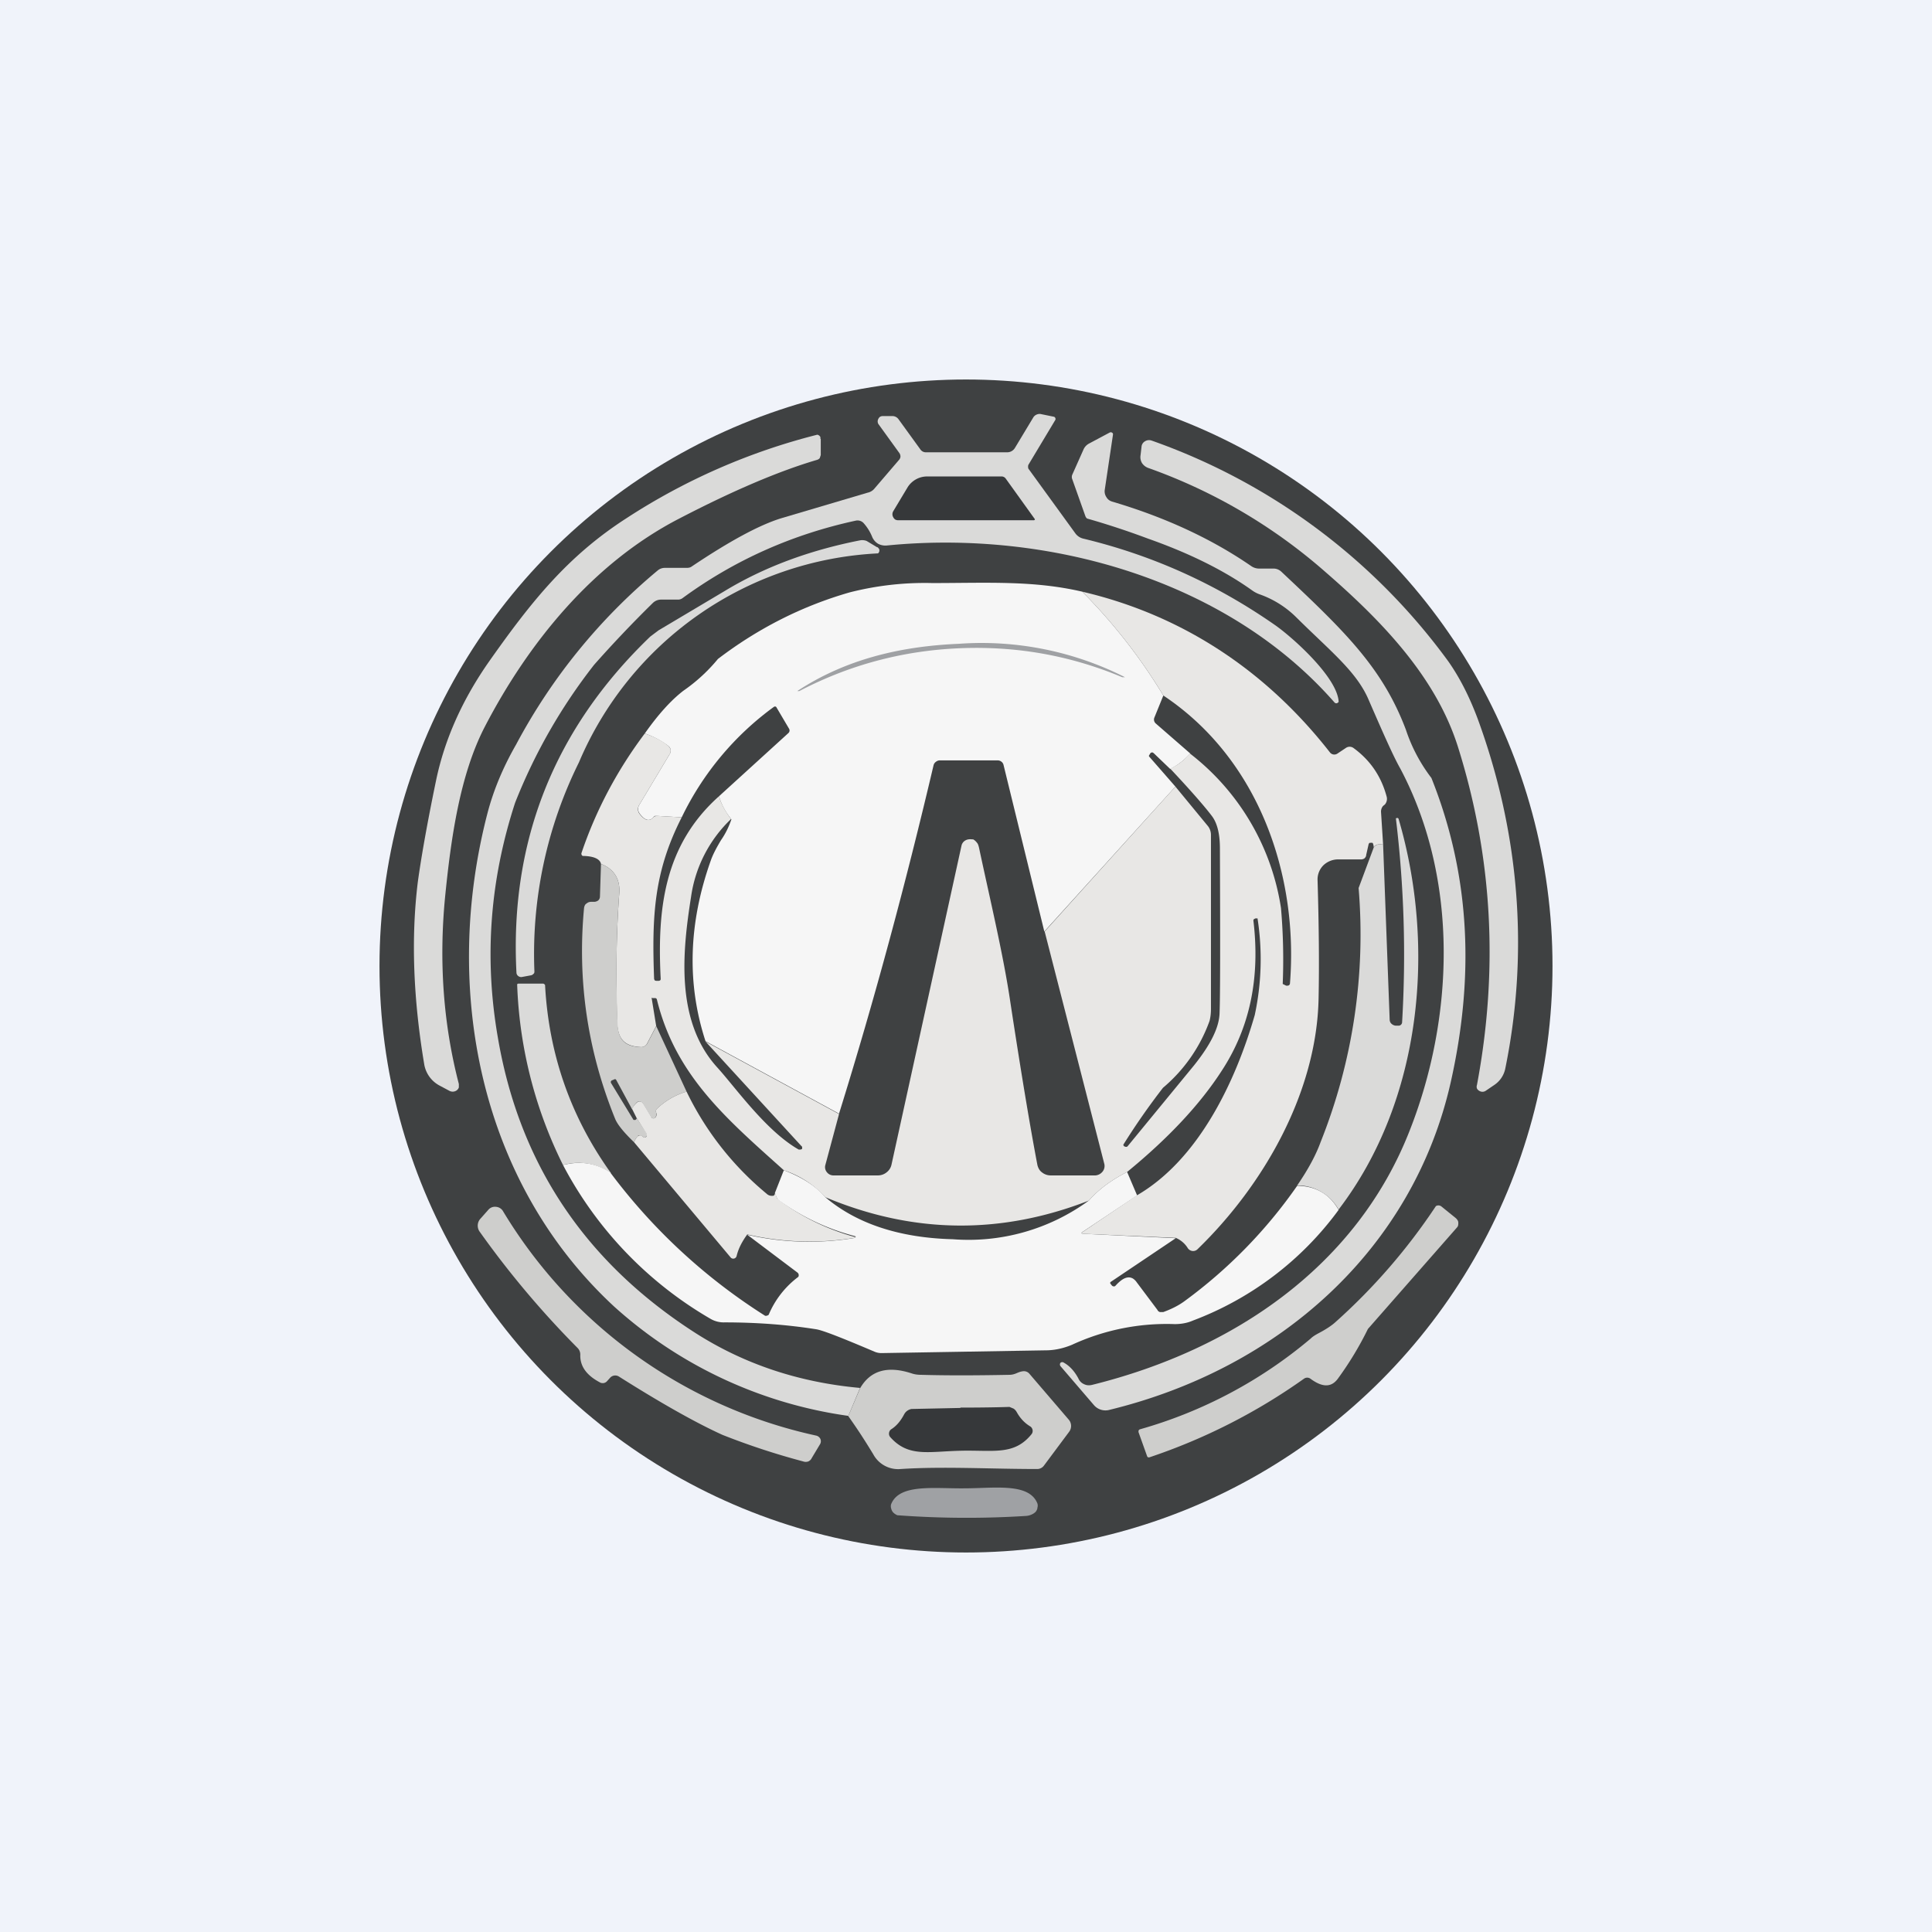
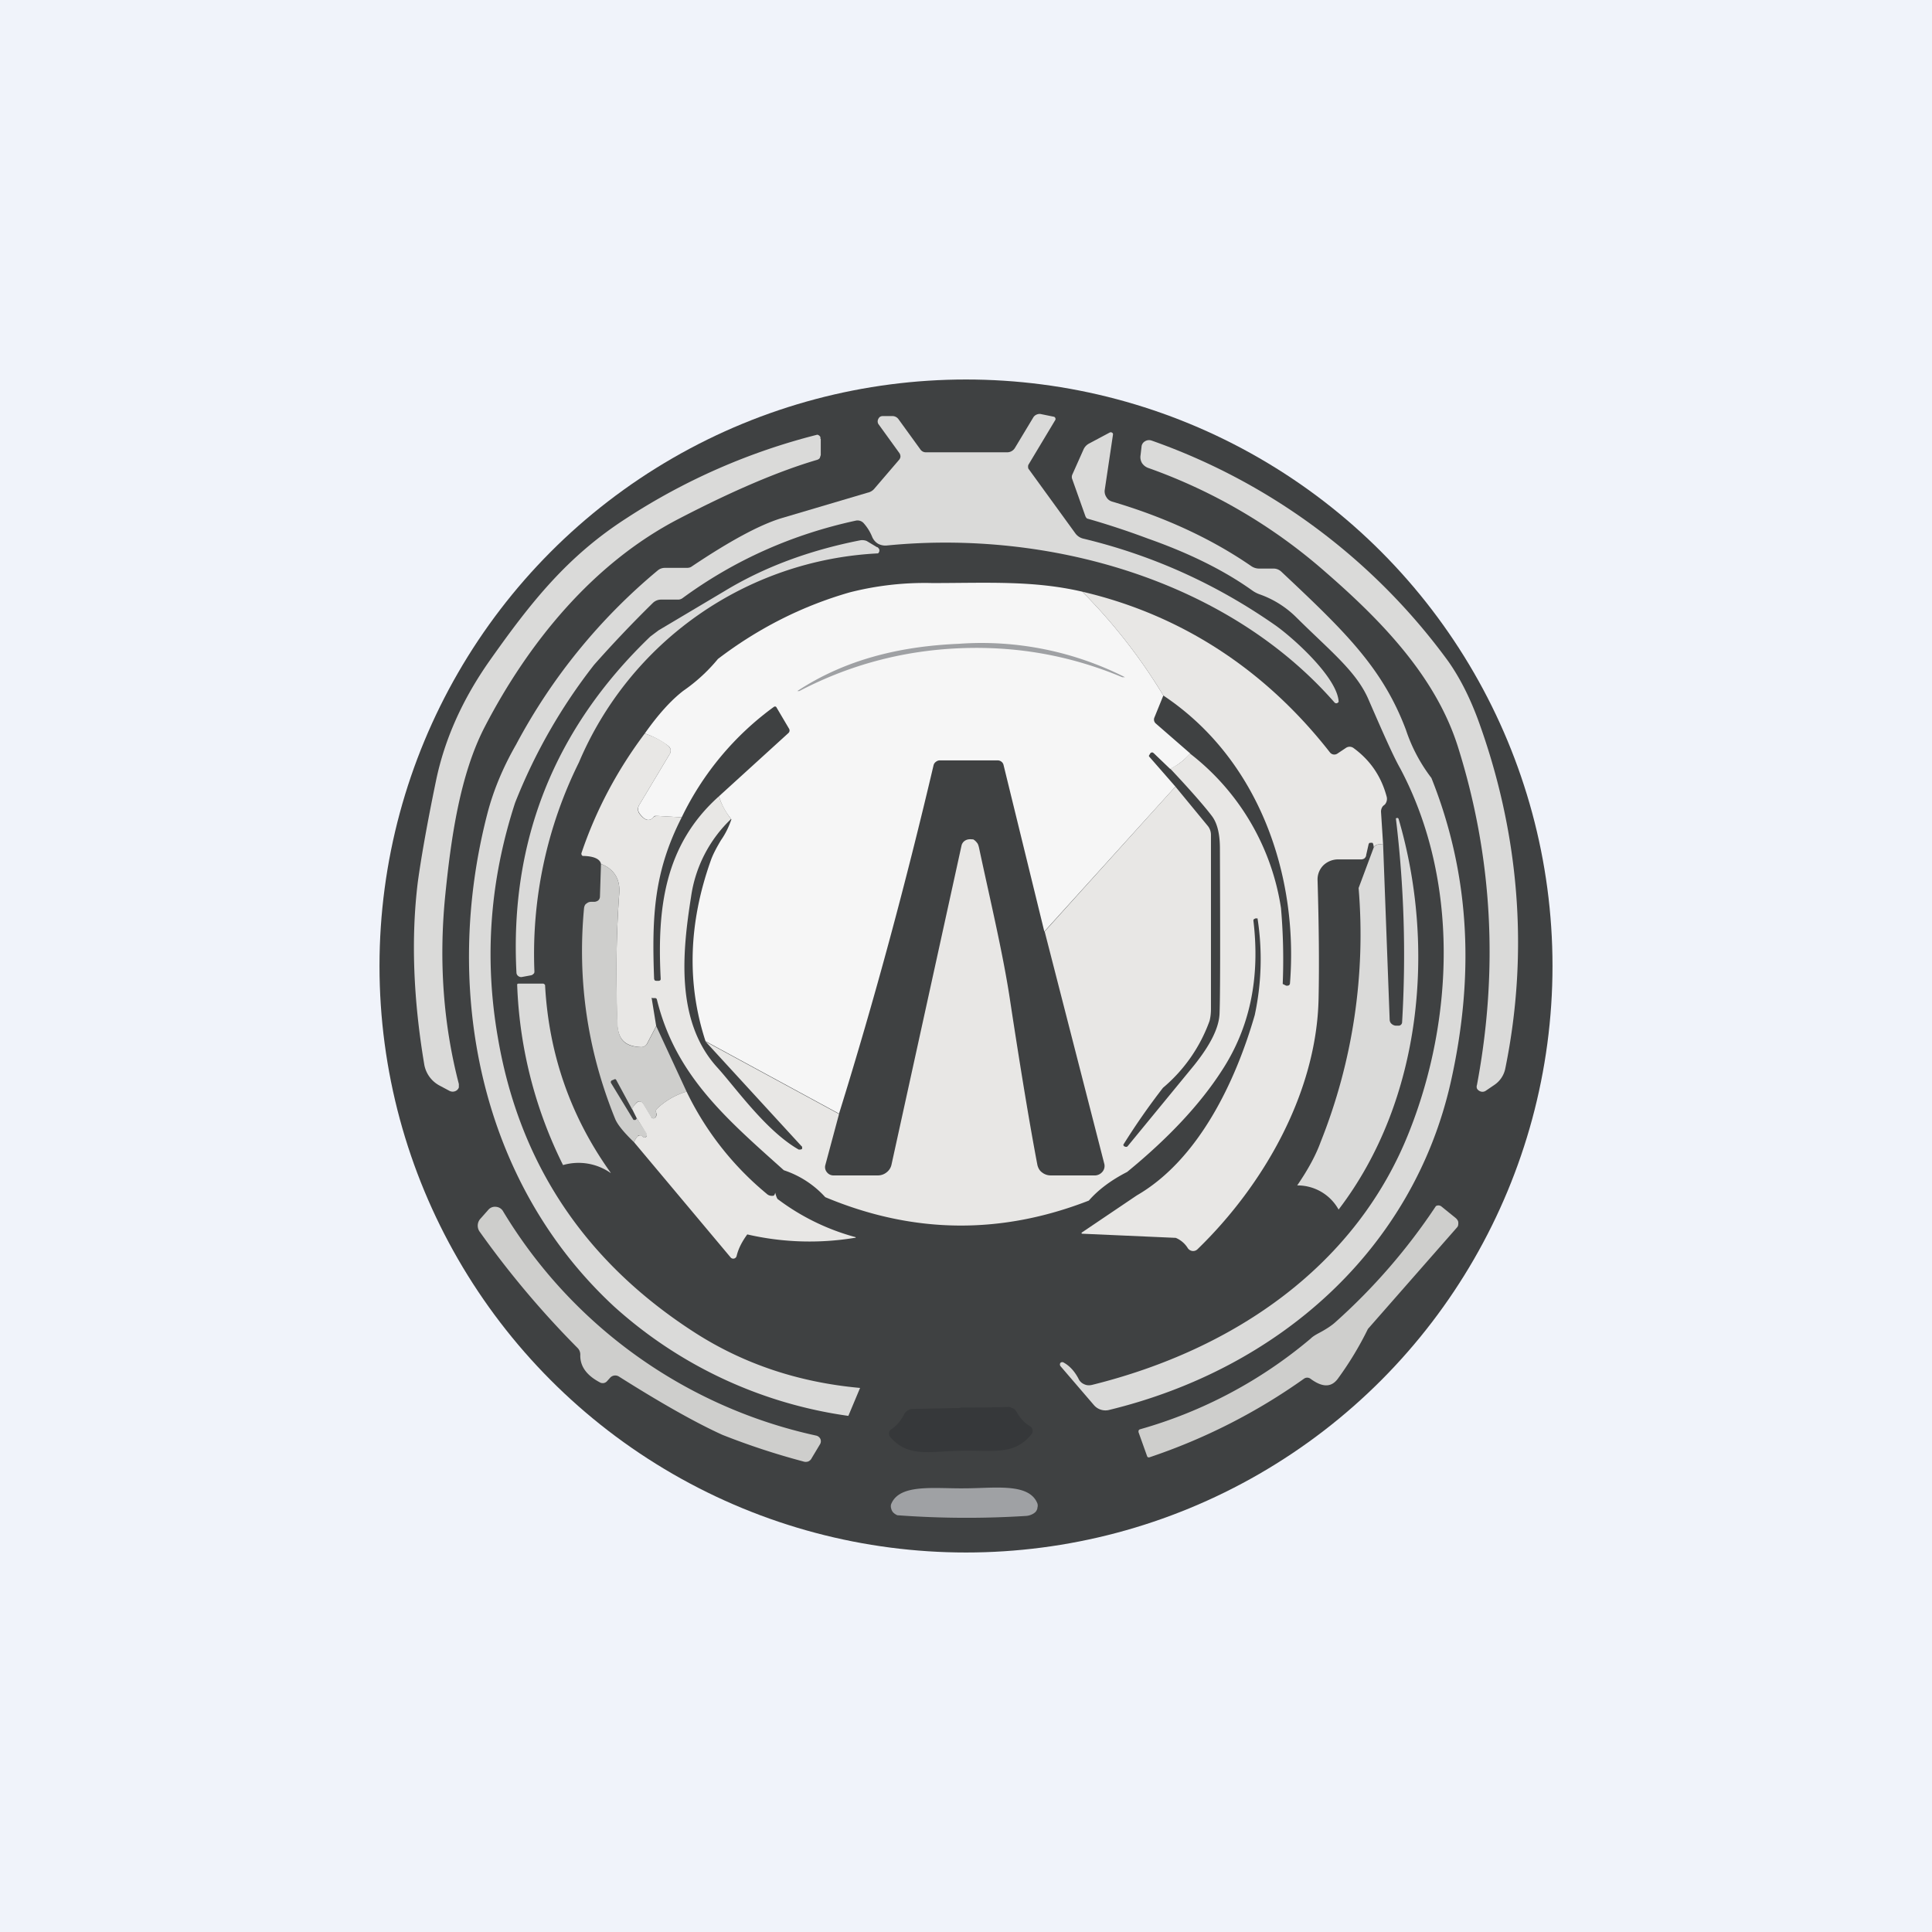
<svg xmlns="http://www.w3.org/2000/svg" width="56" height="56" viewBox="0 0 56 56">
  <path fill="#F0F3FA" d="M0 0h56v56H0z" />
  <circle cx="28" cy="28" r="17" fill="#3F4142" />
  <path d="m32.26 12.6-.24 1.61a.3.3 0 0 0 .05.2c.04.07.1.11.17.13 1.52.45 2.87 1.07 4.03 1.87a.4.4 0 0 0 .21.07h.43c.1 0 .18.04.24.1 1.83 1.72 2.92 2.77 3.6 4.57a4.76 4.76 0 0 0 .74 1.4c1.16 2.9 1.23 5.84.56 8.82-1.09 4.83-4.96 8.3-9.91 9.5a.44.44 0 0 1-.43-.14l-.97-1.13a.08.08 0 0 1 0-.1.08.08 0 0 1 .1 0c.18.1.32.27.42.46.03.07.09.13.16.16.08.04.16.04.24.02 4.15-1.03 7.68-3.48 9.2-7.37 1.27-3.22 1.45-7.24-.27-10.49-.2-.35-.5-1.03-.93-2.02-.35-.8-1.09-1.38-2.07-2.35a2.85 2.85 0 0 0-1.07-.68.87.87 0 0 1-.23-.12c-.8-.57-1.8-1.07-3.02-1.5a23 23 0 0 0-1.76-.58.16.16 0 0 1-.05-.07l-.38-1.07a.17.17 0 0 1 0-.13l.33-.74a.36.36 0 0 1 .15-.16l.6-.32a.07.07 0 0 1 .1.03v.04ZM23.79 12.72v.47l-.03.09a.16.16 0 0 1-.08.05c-1.12.33-2.45.9-3.99 1.7-2.52 1.3-4.38 3.62-5.63 6.02-.73 1.4-.99 3.25-1.16 4.96-.18 1.87-.05 3.68.4 5.41v.1a.18.18 0 0 1-.07.09.2.2 0 0 1-.2.01l-.3-.16a.86.86 0 0 1-.43-.59c-.32-1.9-.39-3.67-.19-5.3.09-.66.26-1.65.53-2.95.25-1.2.77-2.36 1.56-3.48 1.2-1.7 2.25-3.02 3.96-4.12a18.34 18.34 0 0 1 5.53-2.42.13.13 0 0 1 .09.07v.05Z" fill="#DADAD9" />
  <path d="m43.31 31.45-.25.17a.17.17 0 0 1-.18 0 .16.16 0 0 1-.07-.07.15.15 0 0 1 0-.1c.63-3.35.45-6.62-.55-9.8-.63-2-2.16-3.61-3.83-5.06a15.76 15.76 0 0 0-5.13-3.02.37.37 0 0 1-.2-.15.34.34 0 0 1-.04-.23l.03-.26a.2.2 0 0 1 .1-.14.22.22 0 0 1 .19-.02 18.07 18.07 0 0 1 8.6 6.4c.33.47.61 1.02.85 1.66 1.2 3.27 1.5 6.73.8 10.15a.75.75 0 0 1-.32.47ZM14.97 28.2c-.2-3.83 1.1-7.08 3.88-9.75l.24-.18 1.9-1.13c1.15-.7 2.47-1.19 3.95-1.48.06-.01.13 0 .18.02l.3.18c.03 0 .04.03.06.05a.11.11 0 0 1-.03.13 9.95 9.95 0 0 0-8.67 6.06 12.49 12.49 0 0 0-1.29 6.05c0 .03 0 .06-.03.08a.12.12 0 0 1-.07.04l-.27.05a.14.14 0 0 1-.1-.03.13.13 0 0 1-.05-.09Z" fill="#DADAD9" />
  <path d="M31.37 17.15a16 16 0 0 1 2.35 3.01l-.26.64a.15.15 0 0 0 .04.17l1 .87c-.15.17-.33.32-.58.45l-.48-.46-.03-.02h-.02a.06.06 0 0 0-.05.03l-.03.05a.03.03 0 0 0 0 .04l.76.87-3.8 4.2-1.18-4.82a.17.17 0 0 0-.06-.1.18.18 0 0 0-.11-.04h-1.69a.18.18 0 0 0-.1.04.17.17 0 0 0-.07.1c-.8 3.4-1.7 6.76-2.74 10.1l-3.87-2.1c-.54-1.65-.5-3.4.15-5.23.05-.15.15-.35.3-.6.14-.2.23-.4.3-.6-.17-.21-.29-.43-.36-.67l2.01-1.83a.1.1 0 0 0 .02-.13l-.36-.61a.05.05 0 0 0-.06-.03l-.02.01a8.55 8.55 0 0 0-2.67 3.2l-.7-.04h-.08a.16.16 0 0 0-.05.05c-.12.12-.25.07-.39-.12a.22.22 0 0 1-.01-.25l.88-1.47a.18.18 0 0 0 .03-.13.2.2 0 0 0-.07-.11c-.2-.15-.42-.27-.68-.36.4-.57.78-.98 1.12-1.24a4.9 4.9 0 0 0 1-.92c1.18-.9 2.46-1.54 3.82-1.93a8.8 8.8 0 0 1 2.39-.27c1.6 0 2.93-.08 4.35.25Z" fill="#F6F6F6" />
  <path d="M40.09 24.48c-.14-.02-.23 0-.27.08a.51.51 0 0 0-.02-.1.06.06 0 0 0-.02-.03.07.07 0 0 0-.04 0h-.04a.07.07 0 0 0-.03.04l-.07.31c0 .04-.02.07-.05.1a.17.17 0 0 1-.1.03h-.66a.62.62 0 0 0-.43.17.58.58 0 0 0-.17.42c.04 1.34.05 2.49.03 3.43-.05 2.72-1.58 5.41-3.51 7.28a.18.18 0 0 1-.15.05.19.19 0 0 1-.13-.08.75.75 0 0 0-.35-.3l-2.71-.12h-.01l-.01-.01v-.02l1.6-1.08c1.8-1.04 2.87-3.32 3.42-5.23a7.7 7.7 0 0 0 .08-2.8h-.06l-.02.01-.02.01a.05.05 0 0 0-.02.04c.2 1.66-.1 3.11-.92 4.36-.62.96-1.53 1.94-2.74 2.93-.47.24-.84.52-1.11.83-2.57 1-5.11.96-7.64-.1a2.81 2.81 0 0 0-1.2-.78c-1.65-1.48-3.14-2.74-3.68-4.95a.05.05 0 0 0-.02-.03.06.06 0 0 0-.04-.01h-.07a.01.01 0 0 0-.02 0v.01l.13.8-.26.5a.18.18 0 0 1-.07.08.19.19 0 0 1-.1.03c-.48-.02-.68-.22-.7-.71-.04-1.3-.03-2.55.06-3.75.03-.41-.15-.7-.53-.85-.03-.14-.2-.22-.5-.23h-.03a.08.08 0 0 1-.03-.03.08.08 0 0 1 0-.07c.42-1.24 1.04-2.4 1.83-3.45.26.09.49.2.68.36.03.03.06.07.07.11 0 .05 0 .1-.03.13l-.88 1.47a.22.22 0 0 0 0 .25c.15.2.28.24.4.12a.16.16 0 0 1 .05-.04l.08-.01.7.04c-.8 1.57-.87 2.84-.8 4.69l.02.04.04.01h.07a.07.07 0 0 0 .05-.02l.01-.02v-.03c-.1-2 .09-3.85 1.69-5.28.07.24.2.46.35.66A3.86 3.86 0 0 0 20.03 26c-.25 1.58-.46 3.6.76 4.94.52.57 1.41 1.84 2.36 2.38h.05l.04-.01a.06.06 0 0 0 .01-.05c0-.01 0-.03-.02-.04l-2.78-3.03 3.87 2.1-.4 1.49a.23.23 0 0 0 .05.2.24.24 0 0 0 .2.09h1.28a.4.4 0 0 0 .25-.09.38.38 0 0 0 .14-.22l2.03-9.25a.23.23 0 0 1 .07-.12.25.25 0 0 1 .13-.06c.05-.01.1 0 .14 0 .05.03.08.06.11.1.03.03.05.1.07.2.32 1.5.7 3.08.9 4.45.31 2.03.57 3.59.78 4.69.02.08.06.16.13.21a.4.4 0 0 0 .25.09h1.3a.29.29 0 0 0 .2-.1.26.26 0 0 0 .06-.23L30.28 27l3.79-4.2.93 1.13c.07.08.1.18.1.27v5.04c0 .12-.01.23-.04.35a4.54 4.54 0 0 1-1.35 1.94 19.89 19.89 0 0 0-1.15 1.65.07.07 0 0 0 .03.05h.01a.07.07 0 0 0 .08 0l1.93-2.35c.48-.6.73-1.1.74-1.52.02-.54.02-2.12.01-4.76 0-.41-.07-.72-.22-.93-.17-.23-.57-.7-1.22-1.39.25-.12.43-.27.57-.44a6.99 6.99 0 0 1 2.64 4.48 17.22 17.22 0 0 1 .05 2.2l.1.05h.04a.07.07 0 0 0 .07-.06c.25-3.13-.89-6.5-3.67-8.35a16 16 0 0 0-2.35-3.01c2.95.69 5.36 2.33 7.18 4.66a.16.16 0 0 0 .22.03l.24-.16a.19.19 0 0 1 .22 0c.48.35.8.81.96 1.4a.25.25 0 0 1-.05.24l-.05.04a.25.25 0 0 0-.06.18l.06.94Z" fill="#E8E7E5" />
  <path d="M38.8 35.06a1.36 1.36 0 0 0-1.2-.7c.33-.48.55-.9.68-1.26a16.22 16.22 0 0 0 1.1-7.36l.44-1.18c.04-.07.13-.1.27-.08l.19 5.07c0 .05.02.1.06.13a.2.2 0 0 0 .13.05h.07a.1.1 0 0 0 .07-.03.1.1 0 0 0 .03-.06 32.94 32.94 0 0 0-.18-5.92l.03-.01a.04.04 0 0 1 .05.03c1.08 3.68.69 8.14-1.74 11.32Z" fill="#DADAD9" />
  <path d="m19.02 29.74.88 1.9c-.33.1-.62.27-.86.5a.1.1 0 0 0-.02.11c.01.05 0 .1-.02.14l-.03.02a.07.07 0 0 1-.06 0 .07.07 0 0 1-.03-.02l-.24-.4a.11.11 0 0 0-.08-.06.12.12 0 0 0-.1.02c-.05.05-.1.11-.14.2l-.46-.85-.02-.02h-.02l-.07.03a.06.06 0 0 0-.04.03.06.06 0 0 0 0 .05l.64 1.05.01.02h.02a.06.06 0 0 0 .04 0c.03-.02.04-.04.03-.06l.3.46v.05c0 .02-.01.03-.03.04a.08.08 0 0 1-.06.01.08.08 0 0 1-.05-.03.09.09 0 0 0-.05-.02.1.1 0 0 0-.05 0 .1.1 0 0 0-.03.03.47.47 0 0 0-.1.17c-.3-.29-.48-.51-.55-.68-.8-1.97-1.1-4.01-.9-6.12.01-.05.03-.1.07-.12a.2.2 0 0 1 .12-.05h.1c.05 0 .09-.02.12-.04a.16.16 0 0 0 .05-.12l.03-.94c.38.15.56.44.53.85-.09 1.2-.1 2.45-.05 3.75.01.5.21.7.69.71a.2.2 0 0 0 .1-.03.18.18 0 0 0 .07-.07l.26-.5Z" fill="#CECECC" />
  <path d="M17.7 34a1.62 1.62 0 0 0-1.38-.23 12.71 12.71 0 0 1-1.33-5.24.05.05 0 0 1 .04-.02h.7c.03 0 .04.01.05.02.02.01.02.03.02.04.11 1.99.74 3.8 1.9 5.42Z" fill="#DADAD9" />
  <path d="M19.9 31.64a8.79 8.79 0 0 0 2.32 2.96c.05.05.12.07.19.06.03 0 .05-.04.06-.09.03.12.06.19.09.2a6.6 6.6 0 0 0 2.24 1.09v.02h-.03a8.04 8.04 0 0 1-3.11-.1c-.16.22-.26.42-.31.63a.1.1 0 0 1-.17.04l-2.8-3.34a.47.47 0 0 1 .1-.17.1.1 0 0 1 .03-.02.1.1 0 0 1 .05-.01c.02 0 .04 0 .05.02.02.02.03.03.05.03h.06a.07.07 0 0 0 .03-.05l-.01-.05-.29-.46-.13-.26a.57.57 0 0 1 .15-.19.12.12 0 0 1 .09-.02c.02 0 .03 0 .05.02l.03.03.24.4c0 .02.02.02.03.03a.07.07 0 0 0 .06 0l.03-.02a.14.14 0 0 0 .02-.14.1.1 0 0 1 .02-.11c.24-.23.53-.4.86-.5Z" fill="#E8E7E5" />
-   <path d="M17.7 34a16.8 16.8 0 0 0 4.48 4.14.14.14 0 0 0 .1-.03 2.66 2.66 0 0 1 .86-1.1.1.1 0 0 0-.02-.12l-1.46-1.1a8.04 8.04 0 0 0 3.13.09l.01-.02v-.02l-.02-.01a6.6 6.6 0 0 1-2.22-1.05c-.03-.02-.06-.1-.1-.2l.26-.66c.52.2.92.45 1.2.78.91.77 2.15 1.18 3.7 1.22a5.91 5.91 0 0 0 3.94-1.12c.27-.31.64-.59 1.11-.83l.29.68-1.6 1.07-.01.01v.02l.02.01 2.71.13-1.89 1.27a.03.03 0 0 0-.01.02v.02l.04.05a.08.08 0 0 0 .1.03l.02-.02c.2-.22.36-.28.5-.2a.4.4 0 0 1 .11.11l.6.8c.01.03.04.05.07.06h.1c.22-.08.43-.18.62-.32a14.15 14.15 0 0 0 3.26-3.34c.54.01.94.24 1.2.7a9.29 9.29 0 0 1-4.23 3.21c-.16.07-.34.1-.52.1a6.55 6.55 0 0 0-2.98.6c-.24.1-.5.16-.76.16l-4.76.08a.5.5 0 0 1-.2-.04c-.94-.4-1.5-.62-1.69-.65-.82-.13-1.71-.2-2.66-.2a.76.76 0 0 1-.4-.1 11.15 11.15 0 0 1-4.28-4.46c.5-.13.96-.06 1.38.22Z" fill="#F6F6F6" />
  <path d="M33.32 42.24a.06.06 0 0 1-.04 0l-.02-.01-.01-.02-.25-.7v-.03a.06.06 0 0 1 .04-.05 13.26 13.26 0 0 0 4.95-2.63c.06-.06.13-.1.2-.14.25-.13.41-.24.51-.33a17.42 17.42 0 0 0 2.92-3.37.14.14 0 0 1 .16.01l.42.34c.04.04.07.08.07.13s0 .1-.04.14l-2.58 2.94a9.52 9.52 0 0 1-.87 1.44c-.19.26-.45.26-.8 0a.16.16 0 0 0-.18 0 17.11 17.11 0 0 1-4.48 2.28ZM23.65 41.61a.18.18 0 0 1 .13.1.17.17 0 0 1-.01.15l-.24.4a.2.2 0 0 1-.1.1.22.22 0 0 1-.15 0 20.95 20.95 0 0 1-2.34-.77c-.75-.34-1.75-.9-3-1.69a.2.2 0 0 0-.26.04l-.09.1a.17.17 0 0 1-.1.05c-.04 0-.07 0-.1-.02-.4-.21-.58-.48-.57-.8a.27.27 0 0 0-.08-.2 26.9 26.9 0 0 1-2.83-3.36.3.3 0 0 1 .02-.39l.23-.26a.25.25 0 0 1 .21-.08.26.26 0 0 1 .2.11 14.1 14.1 0 0 0 9.08 6.52Z" fill="#CECECC" />
  <path d="M27.95 43.14c.87 0 1.88-.17 2.12.44a.2.2 0 0 1 0 .12c0 .04-.02.08-.05.12a.37.37 0 0 1-.12.08.45.45 0 0 1-.16.04 27.15 27.15 0 0 1-3.73-.02.38.38 0 0 1-.12-.08.26.26 0 0 1-.06-.12.2.2 0 0 1 0-.12c.24-.6 1.24-.45 2.12-.46Z" fill="#9FA1A4" />
  <path d="m24.93 40.23-.34.81a12.76 12.76 0 0 1-6.79-3.17c-3.91-3.62-4.99-9.22-3.67-14.3.17-.65.44-1.31.83-1.99a16.87 16.87 0 0 1 4.11-5.05.32.32 0 0 1 .2-.07h.64c.05 0 .1-.01.14-.04 1.09-.73 1.95-1.2 2.6-1.4l2.5-.74a.34.34 0 0 0 .18-.1l.72-.84a.17.17 0 0 0 .05-.1.18.18 0 0 0-.04-.12l-.6-.83a.15.15 0 0 1 0-.15.15.15 0 0 1 .05-.06.16.16 0 0 1 .08-.02h.27a.22.22 0 0 1 .19.1l.63.87a.19.19 0 0 0 .15.08h2.36a.26.26 0 0 0 .23-.13l.53-.88a.2.2 0 0 1 .09-.08.21.21 0 0 1 .12-.02l.39.08a.06.06 0 0 1 .04.04.06.06 0 0 1 0 .05l-.78 1.3a.12.12 0 0 0-.01.06c0 .02 0 .05.02.07l1.35 1.86a.4.4 0 0 0 .22.15c2 .48 3.85 1.31 5.57 2.51.5.35 1.78 1.49 1.84 2.2v.03l-.04.03a.07.07 0 0 1-.08-.02c-3.1-3.54-8.27-5.01-12.96-4.55a.45.45 0 0 1-.27-.05.42.42 0 0 1-.17-.2 1.38 1.38 0 0 0-.25-.4.24.24 0 0 0-.22-.07c-1.85.4-3.53 1.15-5.03 2.25a.22.22 0 0 1-.13.04h-.5a.34.34 0 0 0-.23.1 35.49 35.49 0 0 0-1.7 1.79 16.04 16.04 0 0 0-2.29 4c-.73 2.24-.9 4.5-.5 6.8.62 3.65 2.52 6.5 5.7 8.55 1.43.92 3.03 1.45 4.8 1.61Z" fill="#DADAD9" />
-   <path d="m29.15 13.87.84 1.17a.02.02 0 0 1 0 .03l-.02.01h-3.92a.2.2 0 0 1-.1-.02.18.18 0 0 1-.06-.07.17.17 0 0 1 0-.17l.42-.7a.67.67 0 0 1 .56-.31h2.15a.15.15 0 0 1 .13.06Z" fill="#36383A" />
  <path d="M27.8 18.66a9.21 9.21 0 0 1 4.81.97h-.08c-1.5-.63-3.07-.91-4.72-.84-1.64.07-3.18.48-4.62 1.23-.03.02-.05.01-.08.01 1.4-.92 2.99-1.3 4.7-1.37Z" fill="#9FA1A4" />
-   <path d="m24.59 41.04.34-.8c.3-.52.8-.66 1.5-.43.09.03.18.04.28.04.68.02 1.53.02 2.54 0 .18 0 .24-.08.38-.1a.21.21 0 0 1 .2.06l1.14 1.33a.28.28 0 0 1 .02.36l-.73.98a.24.24 0 0 1-.2.1c-1.36 0-2.71-.08-3.95 0a.82.82 0 0 1-.8-.43c-.23-.38-.47-.75-.72-1.1Z" fill="#CECECC" />
  <path d="M27.84 40.8c.94 0 1.41-.02 1.42-.02l.12.05a.3.3 0 0 1 .09.1c.1.18.23.32.4.42a.16.16 0 0 1 .06.1.15.15 0 0 1-.03.12c-.5.62-1.09.46-2.04.48-.95.02-1.53.2-2.06-.4a.15.15 0 0 1-.03-.12.15.15 0 0 1 .06-.1c.16-.1.28-.25.38-.44a.3.3 0 0 1 .09-.1.32.32 0 0 1 .12-.05l1.42-.03Z" fill="#36383A" />
</svg>